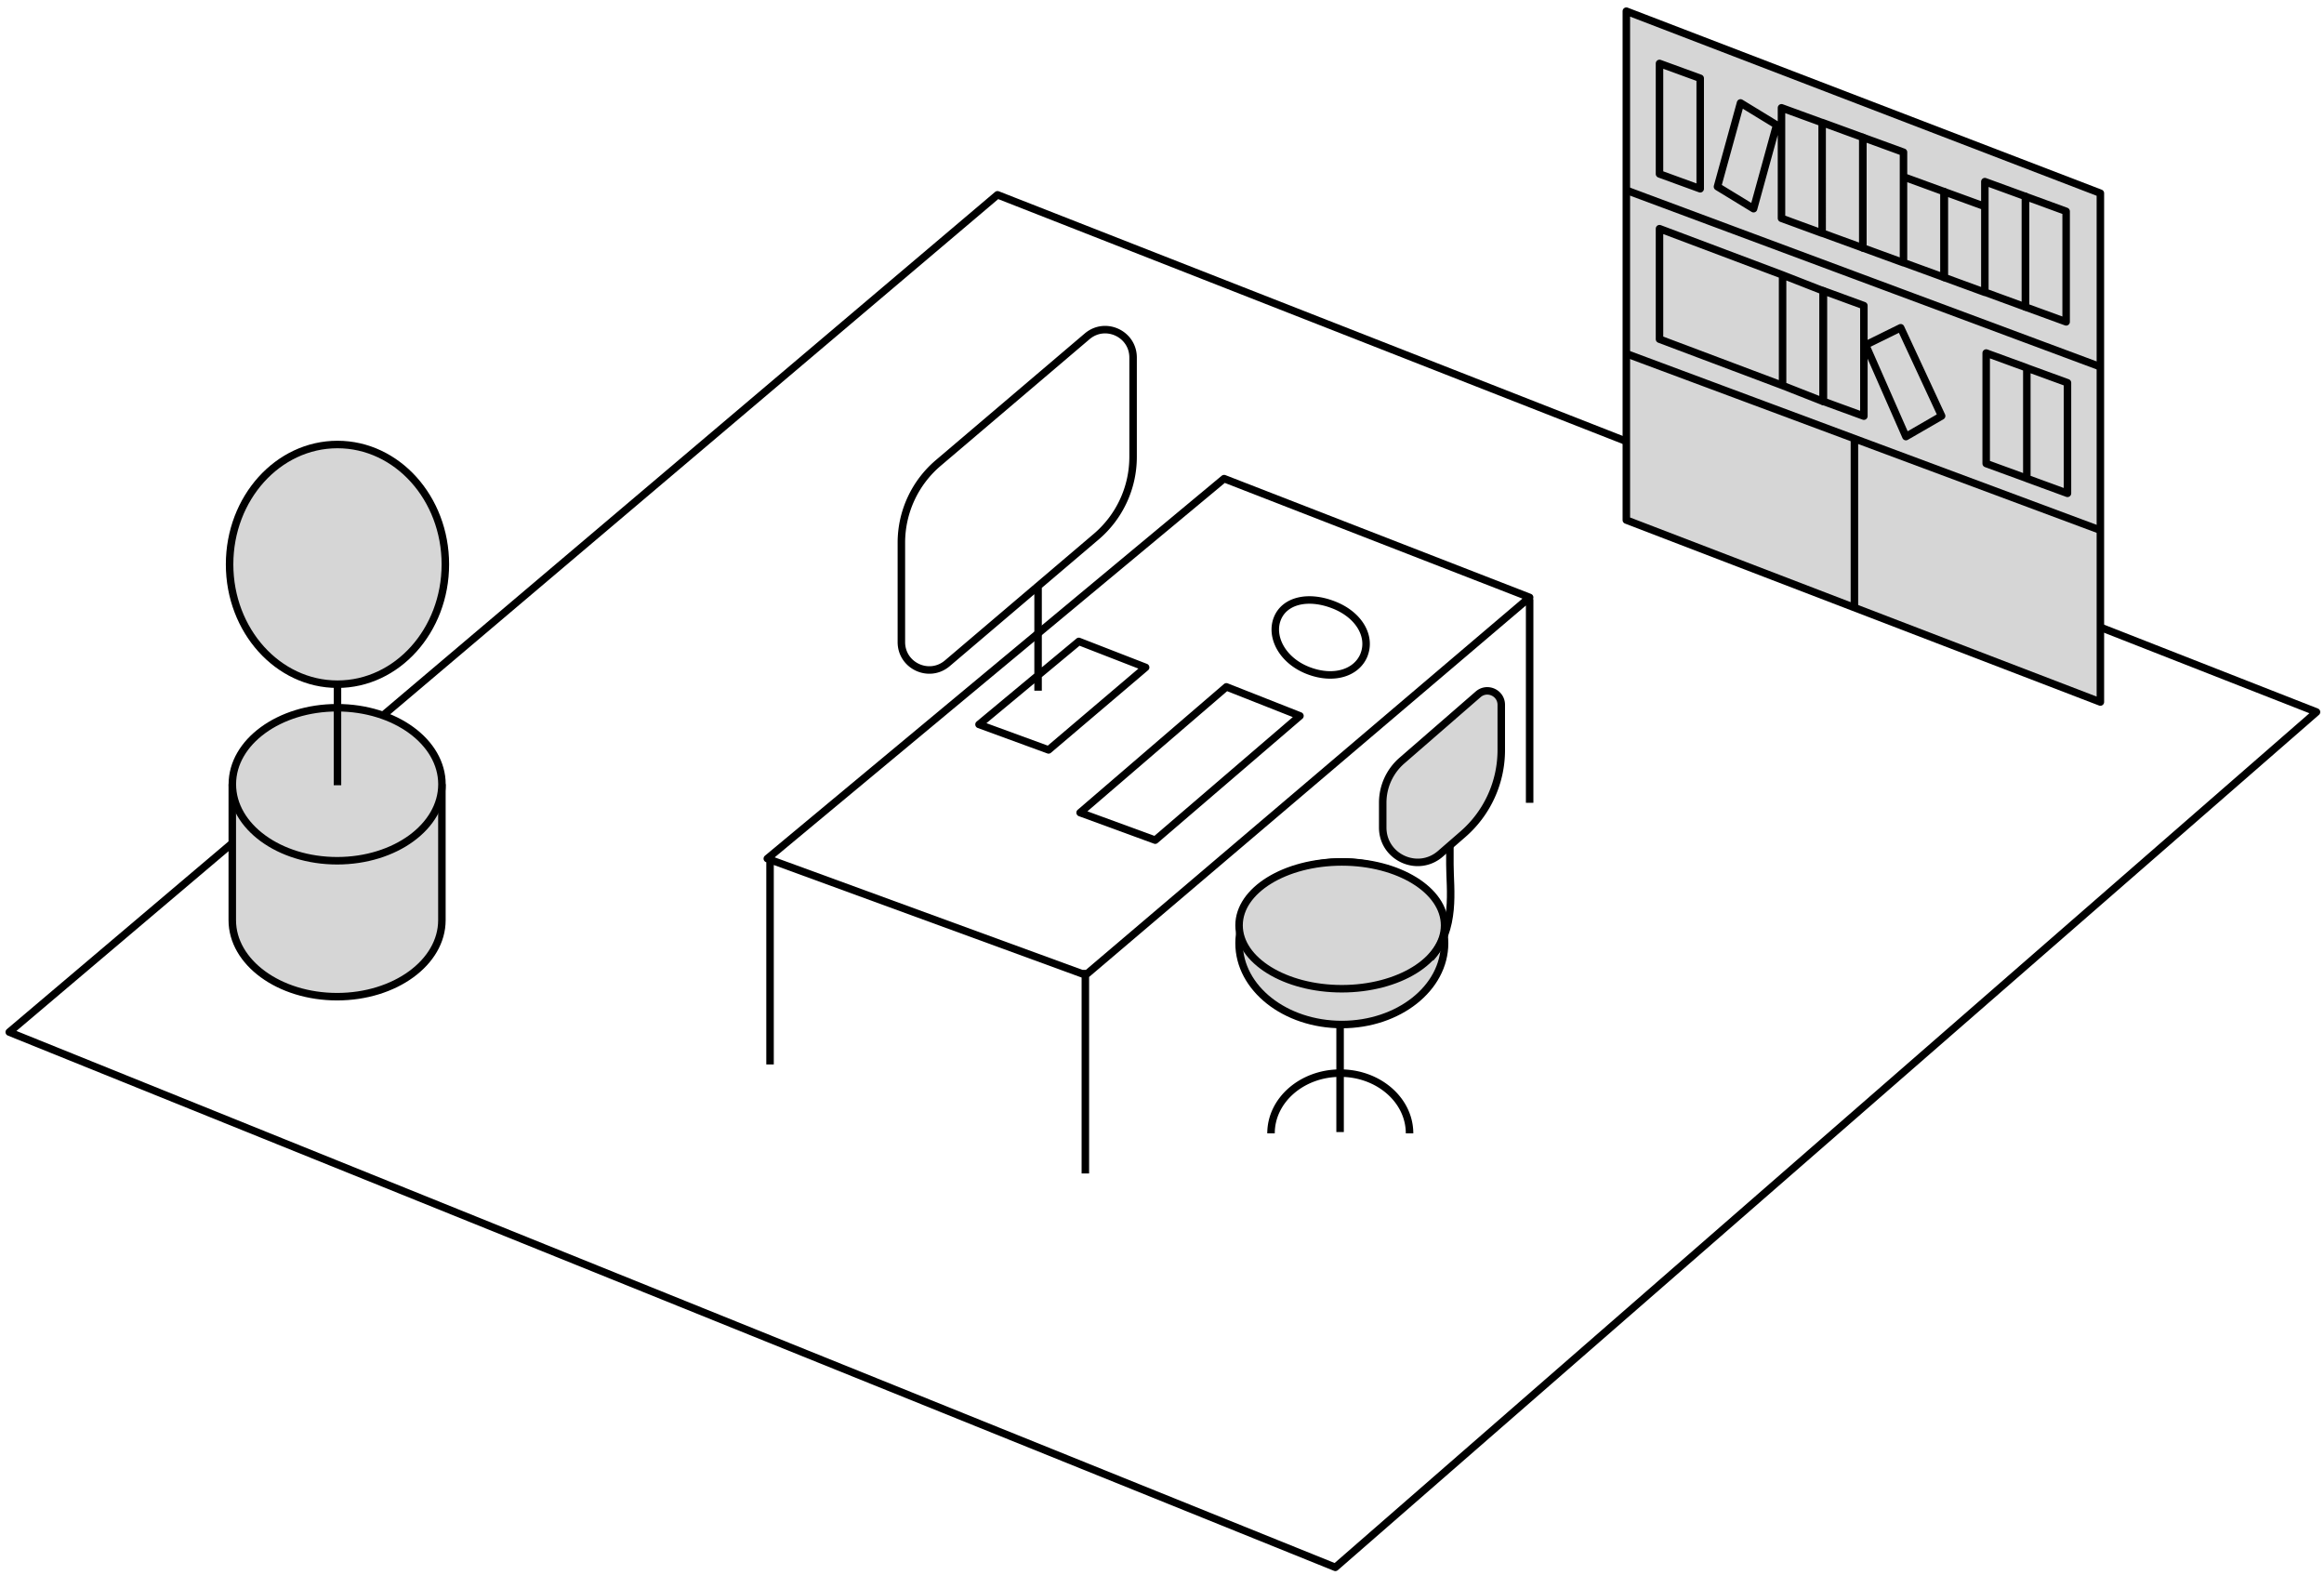
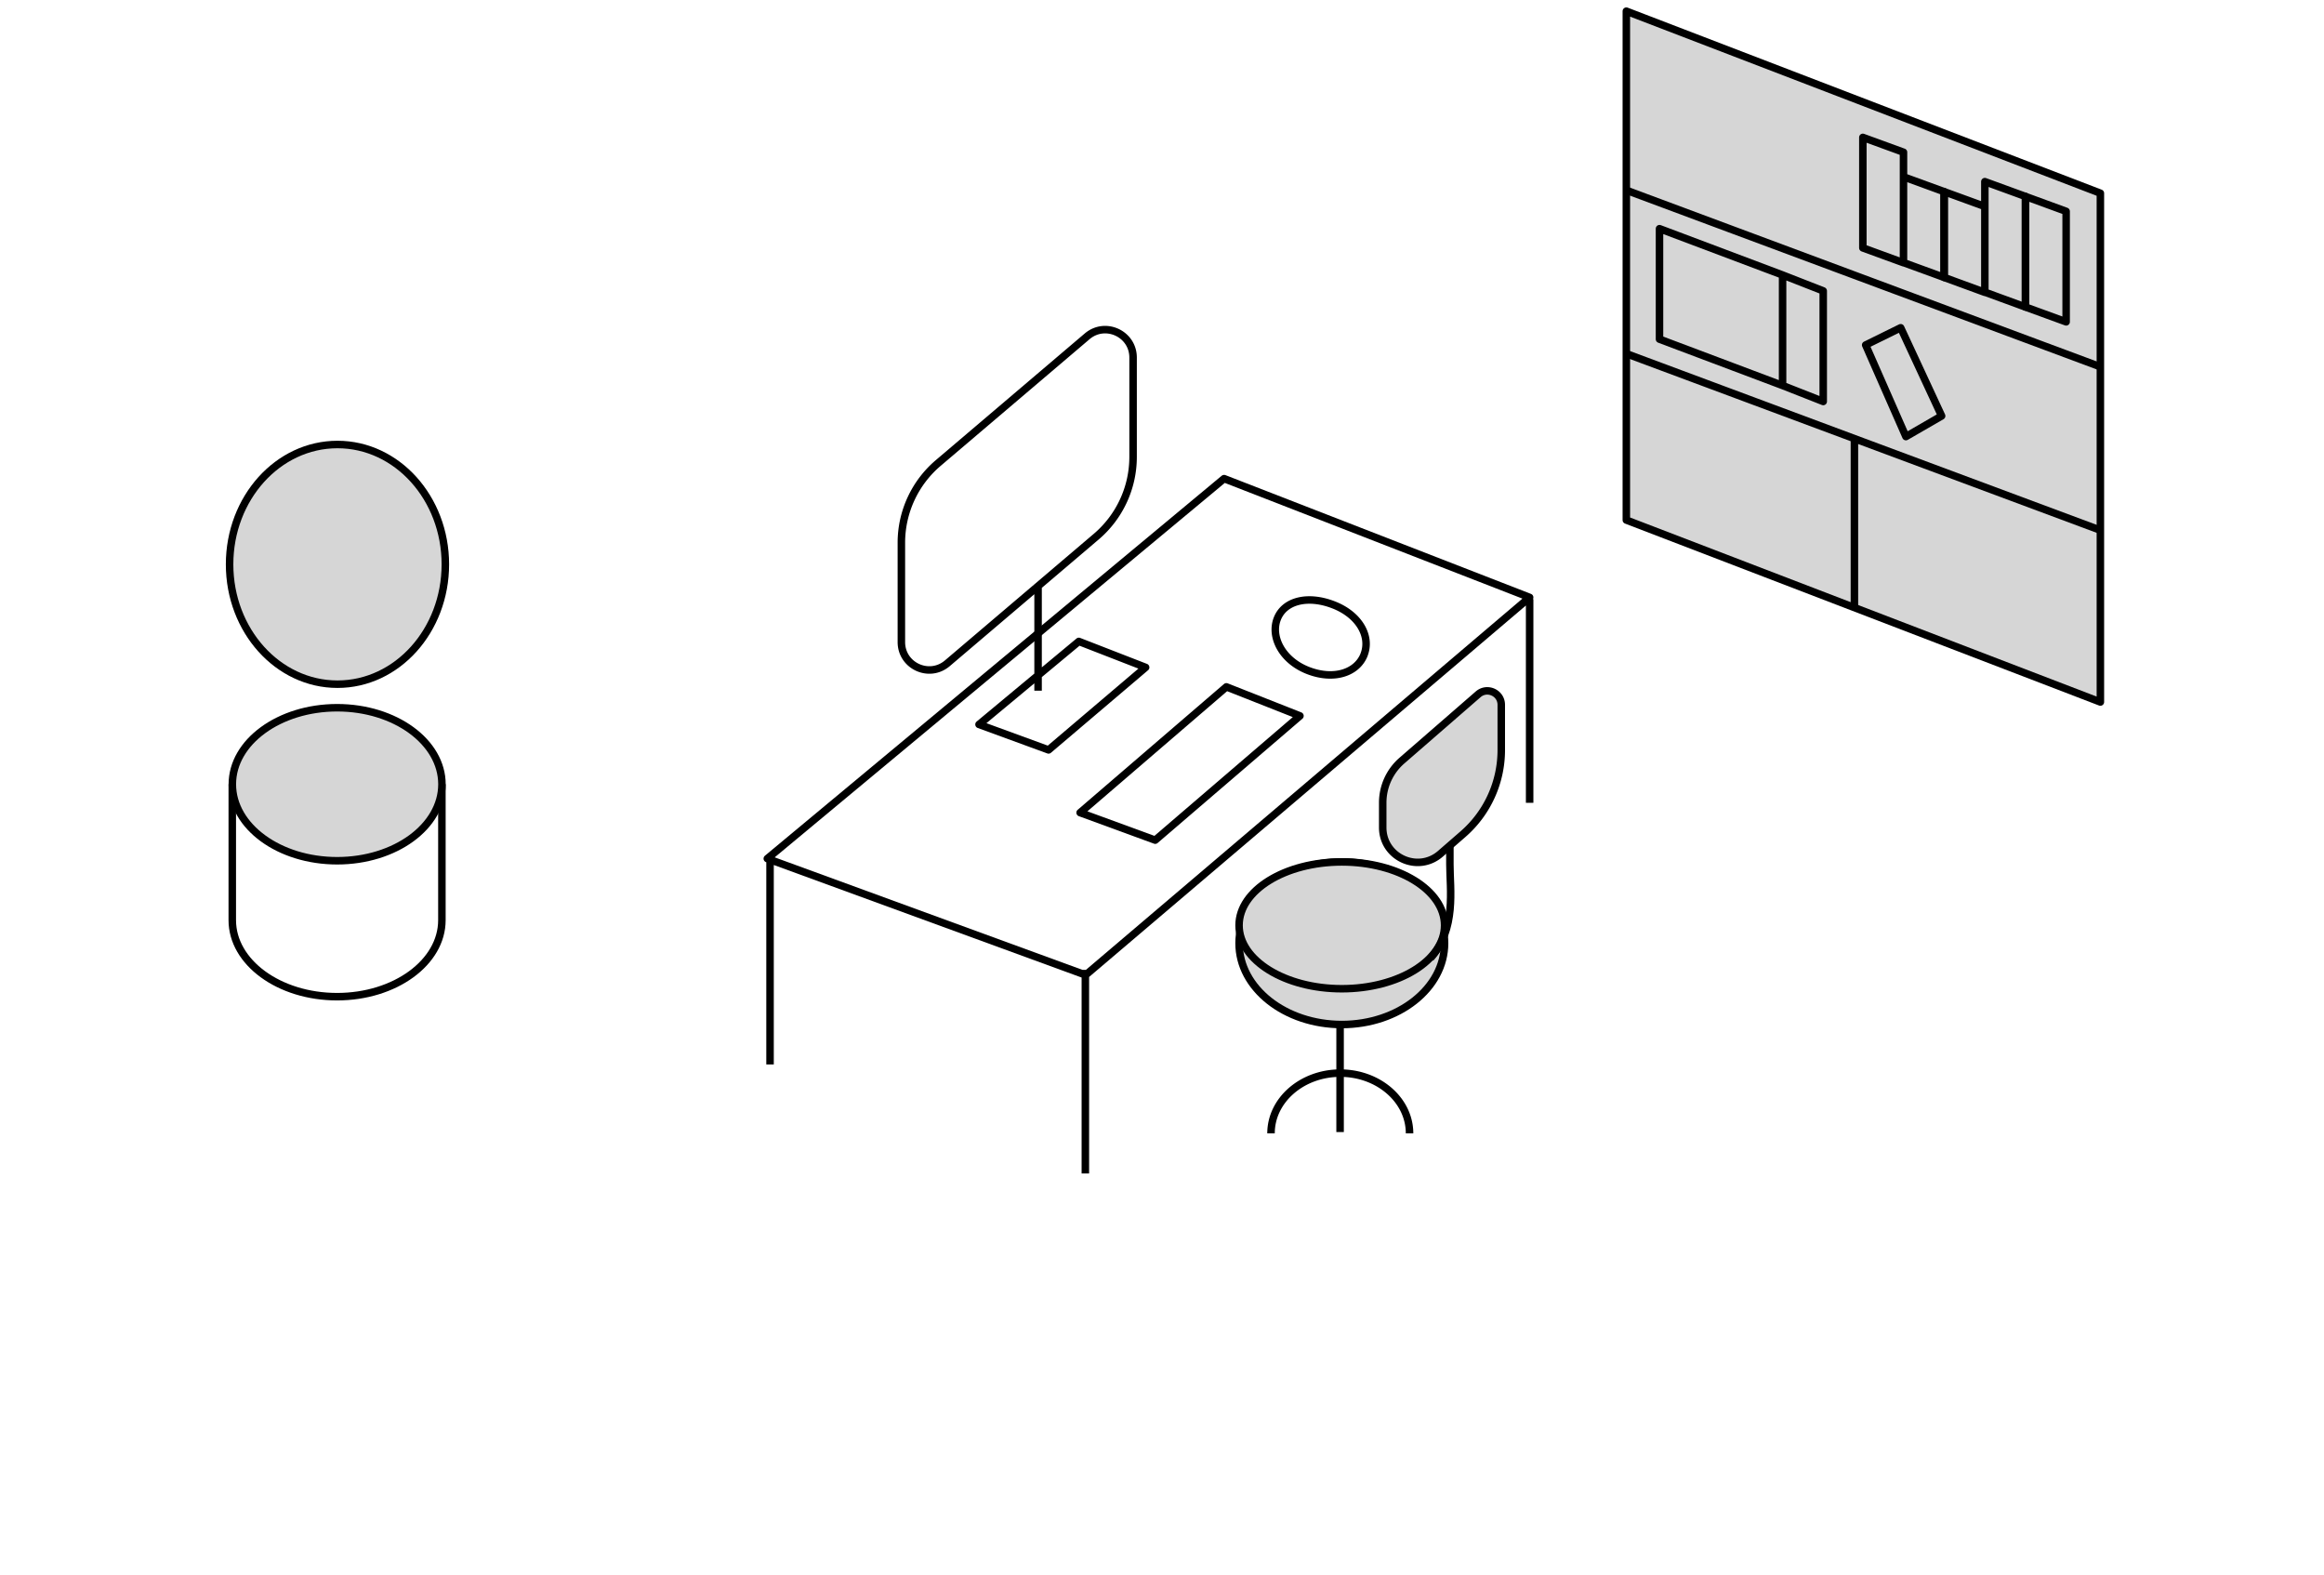
<svg xmlns="http://www.w3.org/2000/svg" width="186" height="126" viewBox="0 0 186 126" fill="none">
-   <path d="M106.875 125.421l78.526-68.445L79.834 15.588.74 82.59l106.135 42.831z" stroke="#000" stroke-width=".6" stroke-linejoin="round" />
  <path d="M86.887 78.022l35.537-30.218L97.97 38.3 61.41 68.708l25.477 9.314zM61.63 85.178V68.883M86.866 93.904V77.608M122.424 64.244v-16.3" stroke="#000" stroke-width=".6" stroke-linejoin="round" />
  <path d="M107.253 75.08v15.508" stroke="#000" stroke-width=".6" stroke-miterlimit="10" />
  <path d="M107.392 81.984c4.542 0 8.224-2.912 8.224-6.505 0-3.594-3.682-6.506-8.224-6.506s-8.224 2.912-8.224 6.506c0 3.593 3.682 6.505 8.224 6.505z" fill="#D6D6D6" stroke="#000" stroke-width=".6" stroke-miterlimit="10" />
  <path d="M107.392 79.12c4.542 0 8.224-2.271 8.224-5.074 0-2.802-3.682-5.073-8.224-5.073s-8.224 2.271-8.224 5.073c0 2.803 3.682 5.074 8.224 5.074z" fill="#D6D6D6" stroke="#000" stroke-width=".6" stroke-miterlimit="10" />
  <path d="M116.041 60.642v8.526c0 1.984.542 5.186-1.555 7.503" stroke="#000" stroke-width=".6" stroke-miterlimit="10" />
  <path d="M118.306 55.558l-6.107 5.309a4.46 4.46 0 0 0-1.534 3.365v1.985c0 2.389 2.813 3.672 4.619 2.102l1.8-1.565a8.915 8.915 0 0 0 3.069-6.731v-3.621c0-.957-1.125-1.468-1.847-.844z" fill="#D6D6D6" stroke="#000" stroke-width=".6" stroke-linejoin="round" />
  <path d="M101.725 90.696c0-2.665 2.485-4.823 5.544-4.823 3.059 0 5.544 2.158 5.544 4.823M75.819 53.077L87.74 42.94a8.373 8.373 0 0 0 2.946-6.373v-7.954c0-1.902-2.225-2.93-3.677-1.698L75.087 37.053a8.372 8.372 0 0 0-2.946 6.373v7.953c0 1.903 2.225 2.93 3.678 1.698zM83.082 46.908v8.363M83.92 60.008l7.77-6.603-5.345-2.077-7.99 6.644 5.565 2.036zM109.177 52.382c-.563 1.452-2.42 2.076-4.486 1.273-2.066-.803-3.028-2.69-2.465-4.138.563-1.452 2.445-1.918 4.506-1.115 2.066.803 3.007 2.532 2.44 3.985l.005-.005zM86.447 65.03l11.707-10.066 5.887 2.322-11.584 9.943-6.01-2.2z" stroke="#000" stroke-width=".6" stroke-linejoin="round" />
  <path d="M130.163.893v40.723l37.94 14.561V15.46L130.163.893z" fill="#D6D6D6" stroke="#000" stroke-width=".6" stroke-linejoin="round" />
  <path d="M168.103 29.351l-37.94-14.126M168.103 42.429l-37.94-14.127M148.417 35.099v13.364M142.668 22.006v8.843l-9.851-3.708v-8.843l9.851 3.708zM145.921 23.28v8.848l-3.253-1.279v-8.843l3.253 1.273z" stroke="#000" stroke-width=".6" stroke-linejoin="round" />
-   <path d="M149.174 24.456V33.3l-3.253-1.187v-8.848l3.253 1.191zM162.216 29.437v8.843l-3.253-1.187V28.25l3.253 1.187zM165.469 30.629v8.848l-3.253-1.191v-8.844l3.253 1.187zM136.075 6.263v8.843l-3.258-1.187V5.076l3.258 1.187zM142.192 10l-1.846 6.701-2.89-1.764 1.846-6.7 2.89 1.764zM145.834 9.813v8.848l-3.253-1.192V8.626l3.253 1.187zM149.092 10.995v8.843l-3.258-1.187V9.803l3.258 1.191z" stroke="#000" stroke-width=".6" stroke-linejoin="round" />
  <path d="M152.345 12.18v8.844l-3.253-1.187v-8.843l3.253 1.187zM155.598 15.336V22.2l-3.253-1.187V14.15l3.253 1.187z" stroke="#000" stroke-width=".6" stroke-linejoin="round" />
  <path d="M158.856 16.523v6.87l-3.258-1.192v-6.864l3.258 1.186zM162.109 15.72v8.85l-3.253-1.192v-8.844l3.253 1.187z" stroke="#000" stroke-width=".6" stroke-linejoin="round" />
  <path d="M165.362 16.912v8.843l-3.253-1.187V15.72l3.253 1.191zM149.317 27.608l3.222 7.329 2.859-1.652-3.278-7.058-2.803 1.38z" stroke="#000" stroke-width=".6" stroke-linejoin="round" />
-   <path d="M35.367 62.755v10.879c0 3.38-3.755 6.122-8.389 6.122-4.634 0-8.388-2.741-8.388-6.122v-10.88" fill="#D6D6D6" />
  <path d="M35.367 62.755v10.879c0 3.38-3.755 6.122-8.389 6.122-4.634 0-8.388-2.741-8.388-6.122v-10.88" stroke="#000" stroke-width=".6" stroke-linejoin="round" />
  <path d="M26.983 68.878c4.633 0 8.388-2.74 8.388-6.122 0-3.381-3.755-6.122-8.388-6.122-4.632 0-8.388 2.74-8.388 6.122 0 3.381 3.756 6.122 8.388 6.122zM27.01 54.75c4.767 0 8.633-4.293 8.633-9.59 0-5.296-3.866-9.59-8.634-9.59-4.768 0-8.634 4.294-8.634 9.59 0 5.297 3.866 9.59 8.634 9.59z" fill="#D6D6D6" stroke="#000" stroke-width=".6" stroke-linejoin="round" />
-   <path d="M27.01 54.75v8.086" stroke="#000" stroke-width=".6" stroke-miterlimit="10" />
</svg>